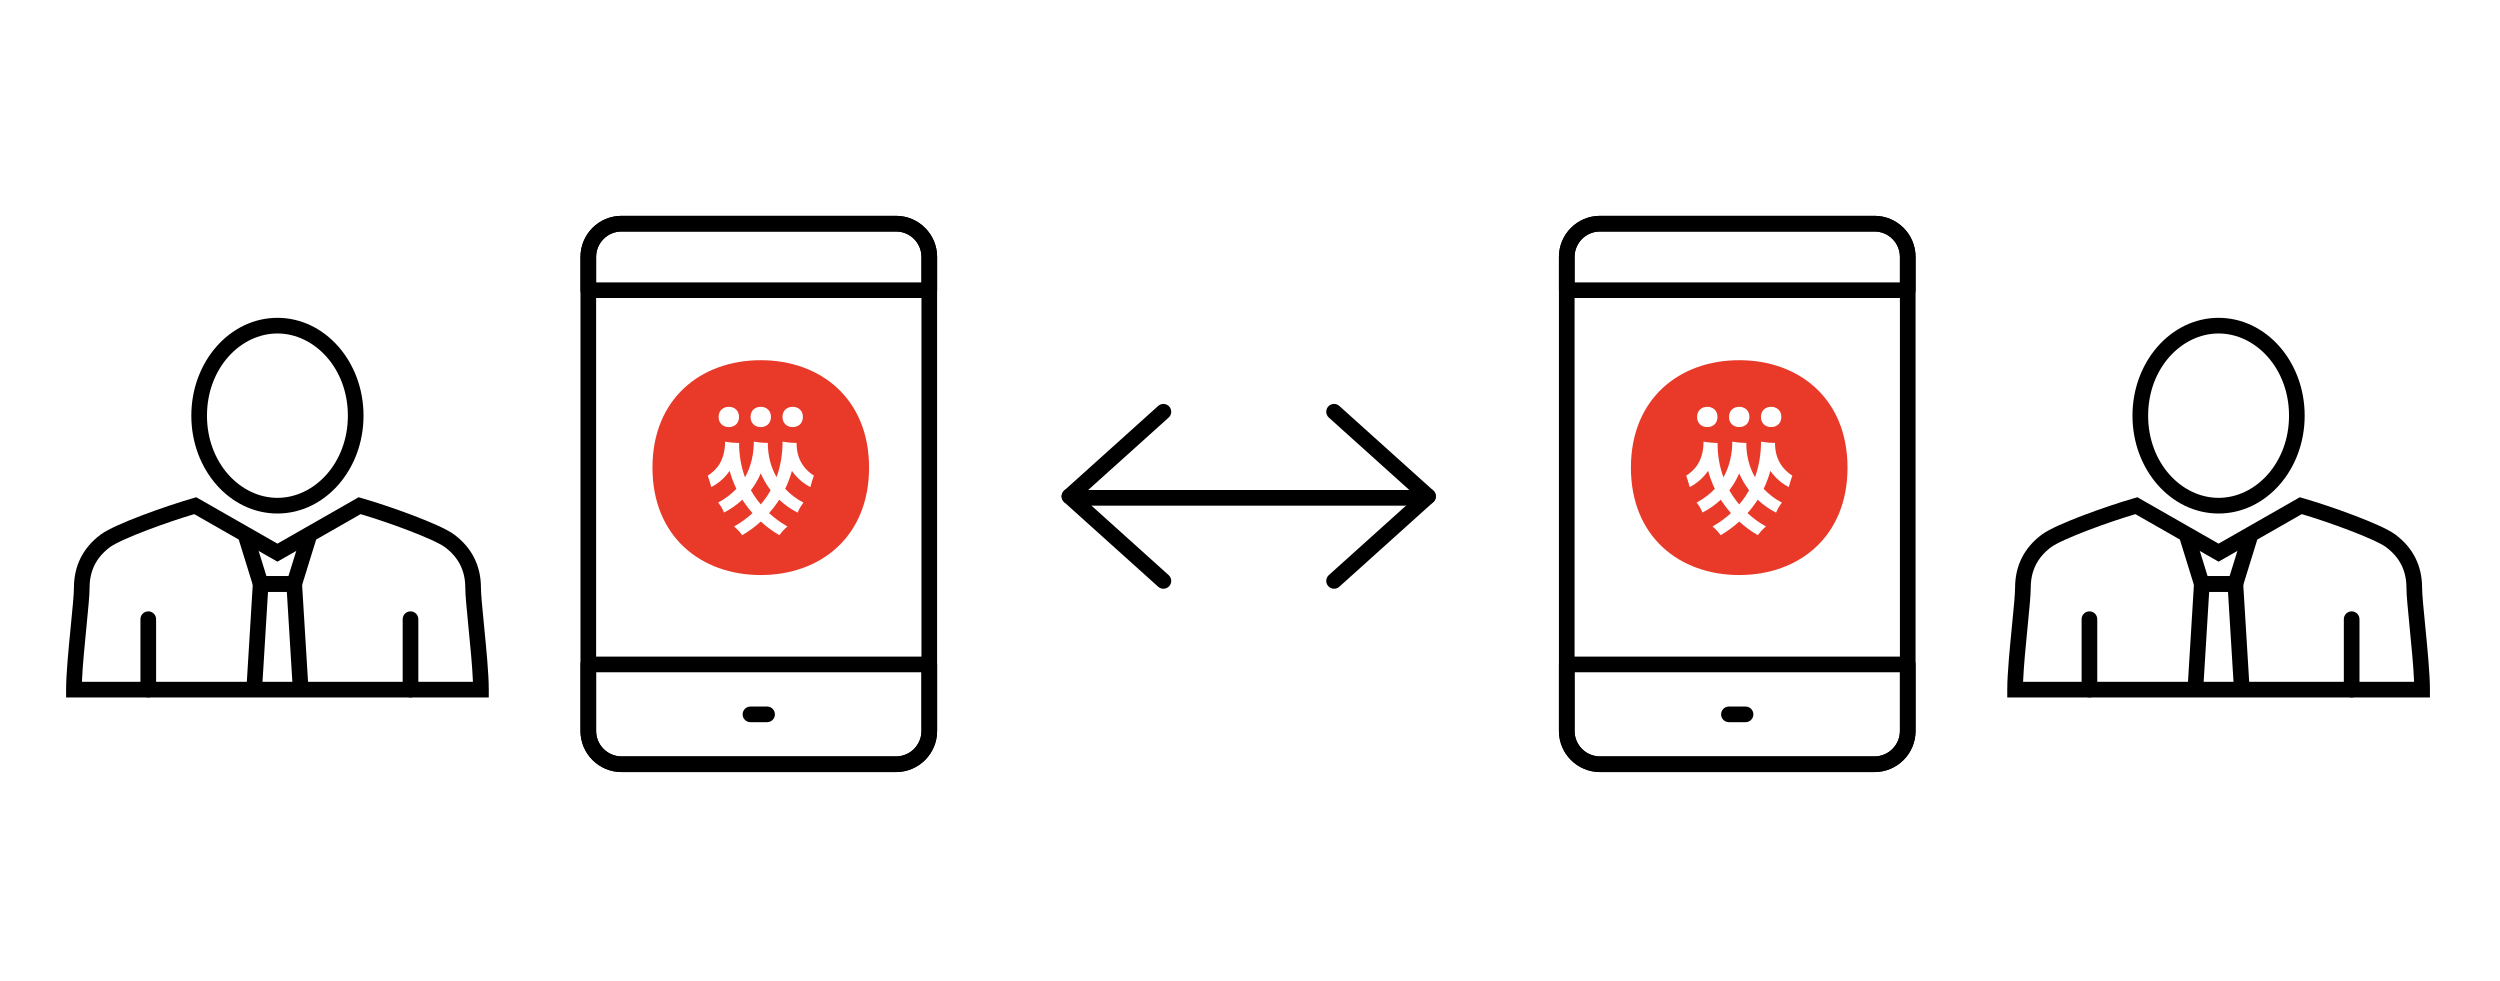
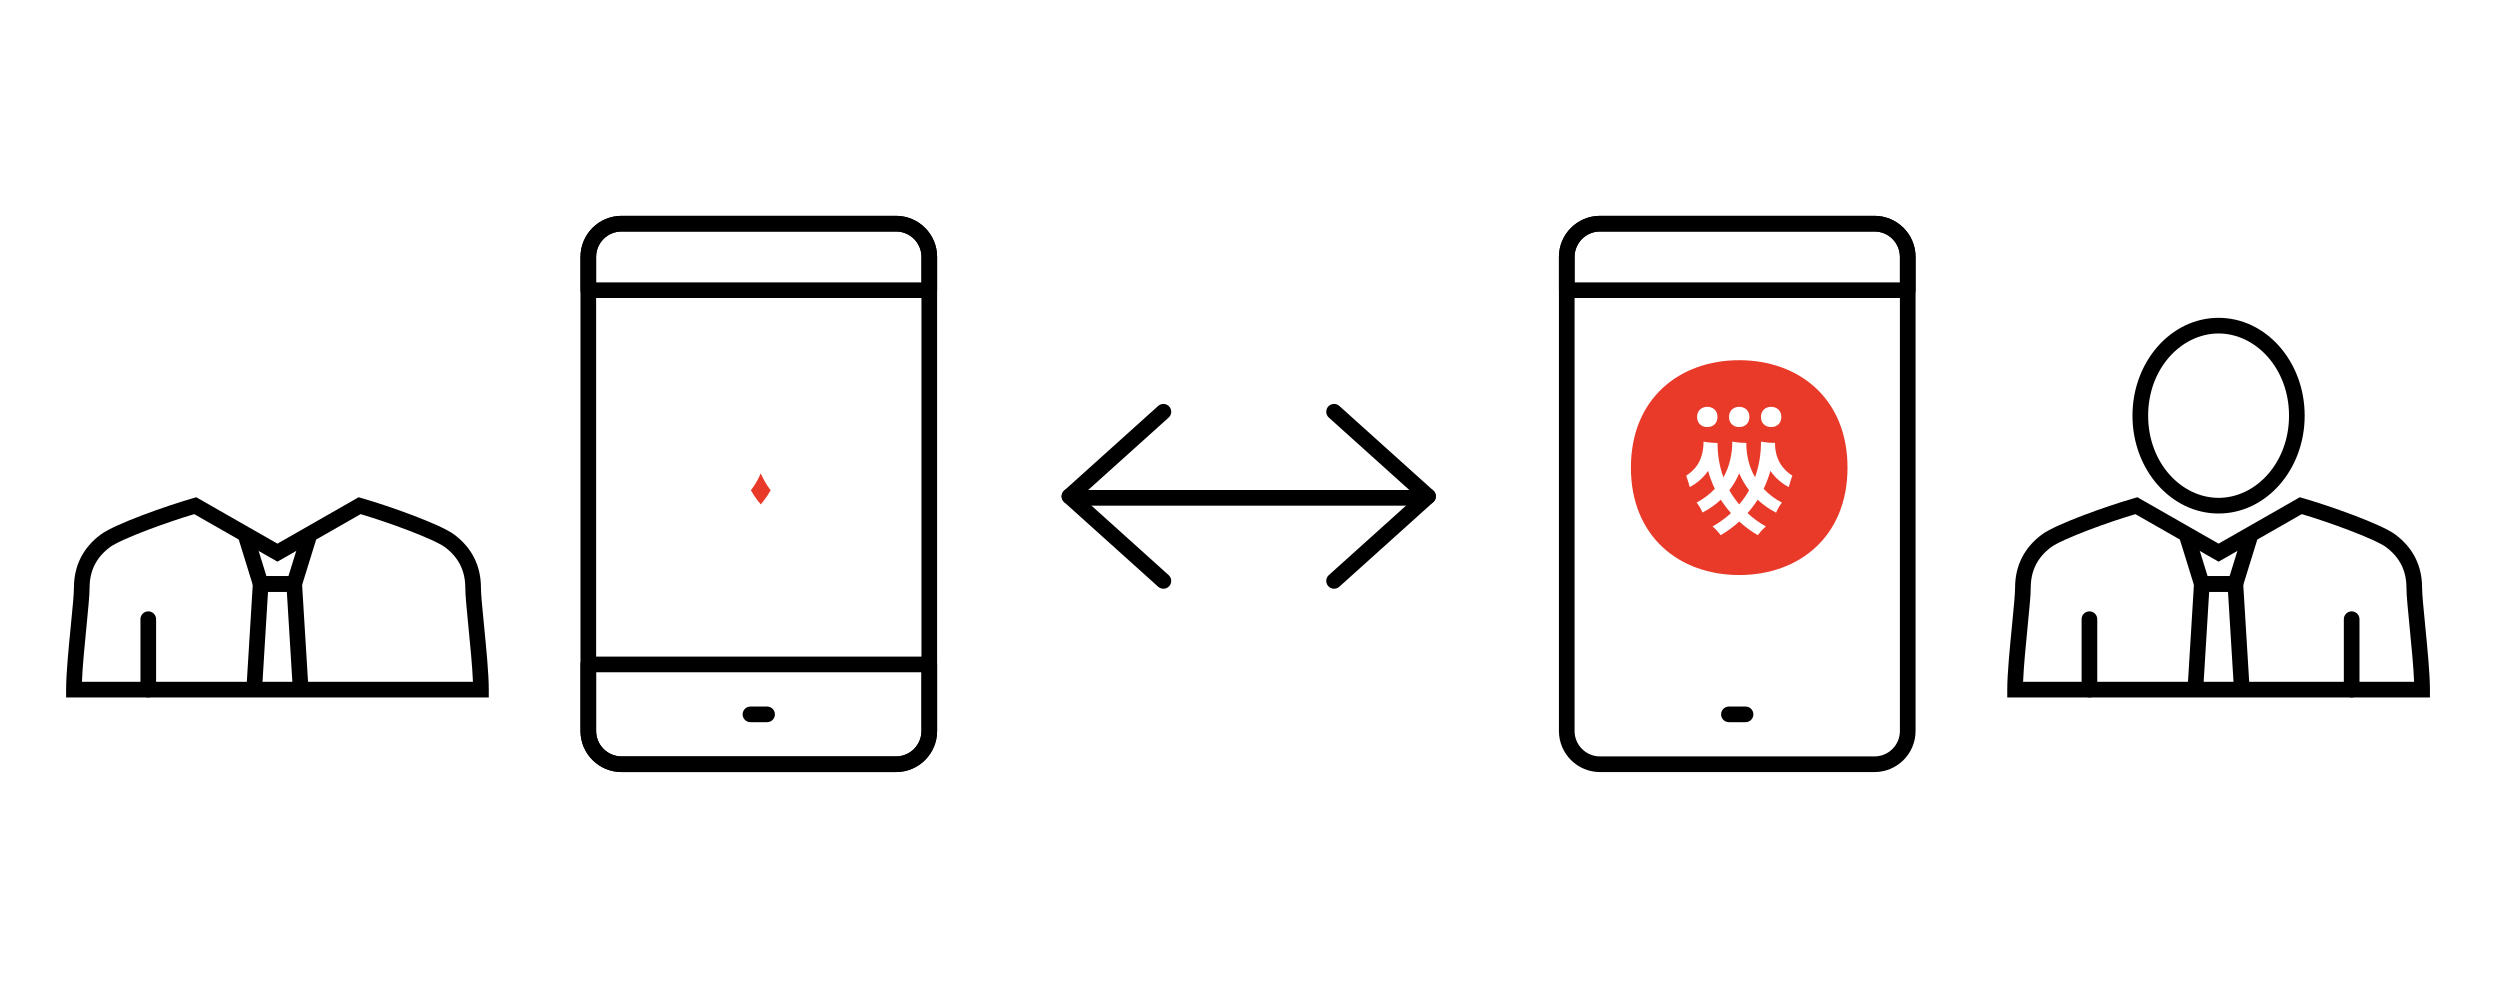
<svg xmlns="http://www.w3.org/2000/svg" width="372" height="146" viewBox="0 0 372 146" fill="none">
-   <rect width="372" height="146" fill="white" />
  <path fill-rule="evenodd" clip-rule="evenodd" d="M29.205 73.992L41.283 80.894L53.361 73.992L53.832 74.127C55.907 74.72 58.821 75.692 61.453 76.691C62.77 77.192 64.028 77.704 65.083 78.183C66.111 78.651 67.029 79.124 67.605 79.556C70.228 81.523 71.565 84.198 71.565 87.476C71.565 88.405 71.772 90.515 72.021 93.049L72.027 93.108C72.349 96.368 72.73 100.239 72.73 102.617V103.782H9.836V102.617C9.836 100.238 10.217 96.368 10.539 93.108L10.544 93.049C10.794 90.515 11.001 88.405 11.001 87.476C11.001 84.198 12.338 81.523 14.961 79.556C15.537 79.124 16.455 78.651 17.483 78.183C18.538 77.704 19.796 77.192 21.113 76.691C23.745 75.692 26.659 74.72 28.734 74.127L29.205 73.992ZM18.447 80.303C17.427 80.768 16.714 81.153 16.358 81.42C14.322 82.947 13.33 84.931 13.33 87.476C13.33 88.537 13.111 90.755 12.874 93.167L12.863 93.278C12.586 96.083 12.28 99.196 12.191 101.453H70.375C70.286 99.196 69.98 96.083 69.703 93.278L69.692 93.168C69.455 90.755 69.236 88.537 69.236 87.476C69.236 84.931 68.244 82.947 66.208 81.42C65.852 81.153 65.139 80.768 64.119 80.303C63.124 79.851 61.915 79.359 60.626 78.869C58.241 77.963 55.625 77.083 53.661 76.503L41.283 83.577L28.904 76.503C26.941 77.083 24.325 77.963 21.94 78.869C20.651 79.359 19.442 79.851 18.447 80.303Z" fill="black" />
  <path fill-rule="evenodd" clip-rule="evenodd" d="M39.646 85.728L37.737 79.561L35.512 80.249L37.929 88.058H44.638L47.055 80.249L44.829 79.561L42.92 85.728H39.646Z" fill="black" />
  <path fill-rule="evenodd" clip-rule="evenodd" d="M42.682 88.057L43.613 103.27L45.938 103.127L44.873 85.728H37.69L36.625 103.127L38.95 103.27L39.881 88.057H42.682Z" fill="black" />
-   <path fill-rule="evenodd" clip-rule="evenodd" d="M41.281 74.081C46.799 74.081 51.763 68.895 51.763 61.852C51.763 54.809 46.799 49.622 41.281 49.622C35.762 49.622 30.798 54.809 30.798 61.852C30.798 68.895 35.762 74.081 41.281 74.081ZM41.281 76.411C48.356 76.411 54.092 69.892 54.092 61.852C54.092 53.811 48.356 47.293 41.281 47.293C34.205 47.293 28.469 53.811 28.469 61.852C28.469 69.892 34.205 76.411 41.281 76.411Z" fill="black" />
  <path fill-rule="evenodd" clip-rule="evenodd" d="M22.063 90.969C22.706 90.969 23.228 91.49 23.228 92.133V102.616C23.228 103.259 22.706 103.781 22.063 103.781C21.42 103.781 20.898 103.259 20.898 102.616V92.133C20.898 91.49 21.42 90.969 22.063 90.969Z" fill="black" />
-   <path fill-rule="evenodd" clip-rule="evenodd" d="M61.083 90.969C61.726 90.969 62.247 91.49 62.247 92.133V102.616C62.247 103.259 61.726 103.781 61.083 103.781C60.439 103.781 59.918 103.259 59.918 102.616V92.133C59.918 91.49 60.439 90.969 61.083 90.969Z" fill="black" />
-   <path d="M120.571 72.48C119.671 72.011 118.864 71.362 118.223 70.576C118.086 70.413 117.959 70.243 117.839 70.066C117.585 70.985 117.248 71.877 116.837 72.738C117.617 73.567 118.541 74.265 119.558 74.793C119.189 75.252 118.896 75.753 118.688 76.283C117.688 75.772 116.761 75.123 115.944 74.355C115.849 74.506 115.751 74.656 115.651 74.805C115.282 75.347 114.873 75.862 114.44 76.353C115.269 77.117 116.191 77.786 117.179 78.338C116.739 78.705 116.345 79.125 115.974 79.638C114.981 79.062 114.052 78.379 113.206 77.606C112.357 78.376 111.43 79.062 110.437 79.638C110.068 79.125 109.672 78.705 109.232 78.338C110.22 77.783 111.139 77.117 111.971 76.353C111.535 75.862 111.129 75.347 110.76 74.805C110.658 74.656 110.56 74.506 110.464 74.352C109.65 75.114 108.726 75.76 107.733 76.266C107.525 75.736 107.229 75.24 106.862 74.775C107.872 74.25 108.792 73.557 109.572 72.736C109.161 71.877 108.826 70.983 108.572 70.066C108.452 70.241 108.322 70.413 108.188 70.576C107.547 71.364 106.74 72.011 105.84 72.48C105.681 71.875 105.466 71.184 105.31 70.778C105.872 70.423 106.373 69.978 106.777 69.46C107.574 68.449 107.907 66.99 107.889 65.718C107.889 65.718 108.934 65.906 109.789 65.906H109.98C109.968 67.651 110.254 69.395 110.853 71.026C111.758 69.439 112.181 67.513 112.166 65.713C112.166 65.713 113.21 65.901 114.066 65.901H114.257C114.242 67.685 114.658 69.465 115.553 71.007C116.162 69.307 116.453 67.474 116.441 65.713C116.441 65.713 117.485 65.901 118.341 65.901H118.531C118.514 67.172 118.847 68.444 119.642 69.456C120.048 69.976 120.549 70.421 121.109 70.773C120.95 71.179 120.737 71.87 120.578 72.475H120.571V72.48ZM108.449 60.535C109.288 60.535 109.968 61.074 109.968 62.042C109.968 63.01 109.288 63.55 108.449 63.55C107.611 63.55 106.931 63.01 106.931 62.042C106.931 61.074 107.611 60.535 108.449 60.535ZM113.201 60.535C114.039 60.535 114.719 61.074 114.719 62.042C114.719 63.01 114.039 63.55 113.201 63.55C112.362 63.55 111.682 63.01 111.682 62.042C111.682 61.074 112.362 60.535 113.201 60.535ZM117.952 60.535C118.791 60.535 119.47 61.074 119.47 62.042C119.47 63.01 118.791 63.55 117.952 63.55C117.113 63.55 116.433 63.01 116.433 62.042C116.433 61.074 117.113 60.535 117.952 60.535ZM113.201 53.598C104.302 53.598 97.086 59.319 97.086 69.582C97.086 79.845 104.302 85.566 113.201 85.566C122.099 85.566 129.315 79.845 129.315 69.582C129.315 59.319 122.102 53.598 113.201 53.598Z" fill="#E83929" />
  <path d="M113.2 70.443C112.831 71.302 112.361 72.116 111.799 72.86C111.777 72.894 111.752 72.921 111.73 72.95C111.894 73.24 112.068 73.526 112.254 73.804C112.545 74.239 112.863 74.657 113.203 75.058C113.542 74.657 113.86 74.239 114.151 73.804C114.337 73.526 114.511 73.242 114.675 72.948C114.658 72.926 114.636 72.904 114.621 72.88C114.049 72.128 113.577 71.311 113.205 70.443H113.2Z" fill="#E83929" />
  <path fill-rule="evenodd" clip-rule="evenodd" d="M92.49 34.447C90.399 34.447 88.704 36.141 88.704 38.232V108.769C88.704 110.86 90.399 112.555 92.49 112.555H133.327C135.418 112.555 137.113 110.86 137.113 108.769V38.232C137.113 36.141 135.418 34.447 133.327 34.447H92.49ZM86.375 38.232C86.375 34.855 89.113 32.117 92.49 32.117H133.327C136.704 32.117 139.442 34.855 139.442 38.232V108.769C139.442 112.146 136.704 114.884 133.327 114.884H92.49C89.113 114.884 86.375 112.146 86.375 108.769V38.232Z" fill="black" />
  <path fill-rule="evenodd" clip-rule="evenodd" d="M92.49 34.447C90.401 34.447 88.704 36.143 88.704 38.232V42.017H137.113V38.232C137.113 36.143 135.416 34.447 133.327 34.447H92.49ZM86.375 38.232C86.375 34.856 89.114 32.117 92.49 32.117H133.327C136.703 32.117 139.442 34.856 139.442 38.232V43.182C139.442 43.825 138.92 44.347 138.277 44.347H87.54C86.897 44.347 86.375 43.825 86.375 43.182V38.232Z" fill="black" />
  <path fill-rule="evenodd" clip-rule="evenodd" d="M86.375 98.868C86.375 98.225 86.897 97.703 87.54 97.703H138.277C138.92 97.703 139.442 98.225 139.442 98.868V108.768C139.442 112.143 136.703 114.883 133.327 114.883H92.49C89.114 114.883 86.375 112.143 86.375 108.768V98.868ZM88.704 100.033V108.768C88.704 110.857 90.401 112.553 92.49 112.553H133.327C135.416 112.553 137.113 110.857 137.113 108.768V100.033H88.704Z" fill="black" />
  <path fill-rule="evenodd" clip-rule="evenodd" d="M110.504 106.296C110.504 105.652 111.025 105.131 111.669 105.131H114.144C114.787 105.131 115.308 105.652 115.308 106.296C115.308 106.939 114.787 107.46 114.144 107.46H111.669C111.025 107.46 110.504 106.939 110.504 106.296Z" fill="black" />
  <path fill-rule="evenodd" clip-rule="evenodd" d="M318.049 73.992L330.127 80.894L342.204 73.992L342.676 74.127C344.751 74.72 347.665 75.692 350.297 76.691C351.613 77.192 352.872 77.704 353.927 78.183C354.955 78.651 355.873 79.124 356.449 79.556C359.072 81.523 360.409 84.198 360.409 87.476C360.409 88.405 360.615 90.515 360.865 93.049L360.871 93.108C361.192 96.368 361.574 100.239 361.574 102.617V103.782H298.68V102.617C298.68 100.238 299.061 96.368 299.383 93.108L299.388 93.049C299.638 90.515 299.844 88.405 299.844 87.476C299.844 84.198 301.182 81.523 303.804 79.556C304.381 79.124 305.298 78.651 306.327 78.183C307.382 77.704 308.64 77.192 309.957 76.691C312.589 75.692 315.503 74.72 317.577 74.127L318.049 73.992ZM307.291 80.303C306.27 80.768 305.558 81.153 305.202 81.42C303.166 82.947 302.174 84.931 302.174 87.476C302.174 88.537 301.955 90.755 301.717 93.167L301.706 93.278C301.43 96.083 301.124 99.196 301.035 101.453H359.219C359.129 99.196 358.823 96.083 358.547 93.278L358.536 93.168C358.298 90.755 358.08 88.537 358.08 87.476C358.08 84.931 357.088 82.947 355.051 81.42C354.696 81.153 353.983 80.768 352.962 80.303C351.968 79.851 350.759 79.359 349.469 78.869C347.085 77.963 344.469 77.083 342.505 76.503L330.127 83.577L317.748 76.503C315.785 77.083 313.169 77.963 310.784 78.869C309.495 79.359 308.286 79.851 307.291 80.303Z" fill="black" />
  <path fill-rule="evenodd" clip-rule="evenodd" d="M328.49 85.728L326.581 79.561L324.355 80.249L326.772 88.058H333.481L335.898 80.249L333.673 79.561L331.764 85.728H328.49Z" fill="black" />
  <path fill-rule="evenodd" clip-rule="evenodd" d="M331.526 88.057L332.457 103.27L334.782 103.127L333.717 85.728H326.534L325.469 103.127L327.794 103.27L328.725 88.057H331.526Z" fill="black" />
  <path fill-rule="evenodd" clip-rule="evenodd" d="M330.124 74.081C335.643 74.081 340.607 68.895 340.607 61.852C340.607 54.809 335.643 49.622 330.124 49.622C324.606 49.622 319.642 54.809 319.642 61.852C319.642 68.895 324.606 74.081 330.124 74.081ZM330.124 76.411C337.2 76.411 342.936 69.892 342.936 61.852C342.936 53.811 337.2 47.293 330.124 47.293C323.049 47.293 317.312 53.811 317.312 61.852C317.312 69.892 323.049 76.411 330.124 76.411Z" fill="black" />
  <path fill-rule="evenodd" clip-rule="evenodd" d="M310.907 90.969C311.55 90.969 312.072 91.49 312.072 92.133V102.616C312.072 103.259 311.55 103.781 310.907 103.781C310.264 103.781 309.742 103.259 309.742 102.616V92.133C309.742 91.49 310.264 90.969 310.907 90.969Z" fill="black" />
  <path fill-rule="evenodd" clip-rule="evenodd" d="M349.926 90.969C350.57 90.969 351.091 91.49 351.091 92.133V102.616C351.091 103.259 350.57 103.781 349.926 103.781C349.283 103.781 348.762 103.259 348.762 102.616V92.133C348.762 91.49 349.283 90.969 349.926 90.969Z" fill="black" />
  <path d="M266.165 72.48C265.265 72.011 264.458 71.362 263.817 70.576C263.68 70.413 263.553 70.243 263.433 70.066C263.179 70.985 262.841 71.877 262.431 72.738C263.211 73.567 264.135 74.265 265.152 74.793C264.783 75.252 264.49 75.753 264.282 76.283C263.282 75.772 262.355 75.123 261.538 74.355C261.443 74.506 261.345 74.656 261.245 74.805C260.875 75.347 260.467 75.862 260.034 76.353C260.863 77.117 261.785 77.786 262.773 78.338C262.333 78.705 261.939 79.125 261.567 79.638C260.575 79.062 259.645 78.379 258.799 77.606C257.951 78.376 257.024 79.062 256.031 79.638C255.662 79.125 255.266 78.705 254.826 78.338C255.814 77.783 256.733 77.117 257.564 76.353C257.129 75.862 256.723 75.347 256.354 74.805C256.251 74.656 256.153 74.506 256.058 74.352C255.244 75.114 254.319 75.76 253.327 76.266C253.119 75.736 252.823 75.24 252.456 74.775C253.466 74.25 254.385 73.557 255.166 72.736C254.755 71.877 254.42 70.983 254.165 70.066C254.046 70.241 253.916 70.413 253.781 70.576C253.141 71.364 252.334 72.011 251.434 72.48C251.275 71.875 251.06 71.184 250.903 70.778C251.466 70.423 251.967 69.978 252.371 69.46C253.168 68.449 253.5 66.99 253.483 65.718C253.483 65.718 254.527 65.906 255.383 65.906H255.574C255.562 67.651 255.848 69.395 256.447 71.026C257.352 69.439 257.775 67.513 257.76 65.713C257.76 65.713 258.804 65.901 259.66 65.901H259.851C259.836 67.685 260.252 69.465 261.147 71.007C261.756 69.307 262.047 67.474 262.034 65.713C262.034 65.713 263.079 65.901 263.934 65.901H264.125C264.108 67.172 264.441 68.444 265.235 69.456C265.641 69.976 266.143 70.421 266.703 70.773C266.544 71.179 266.331 71.87 266.172 72.475H266.165V72.48ZM254.043 60.535C254.882 60.535 255.562 61.074 255.562 62.042C255.562 63.01 254.882 63.55 254.043 63.55C253.204 63.55 252.525 63.01 252.525 62.042C252.525 61.074 253.204 60.535 254.043 60.535ZM258.794 60.535C259.633 60.535 260.313 61.074 260.313 62.042C260.313 63.01 259.633 63.55 258.794 63.55C257.956 63.55 257.276 63.01 257.276 62.042C257.276 61.074 257.956 60.535 258.794 60.535ZM263.546 60.535C264.384 60.535 265.064 61.074 265.064 62.042C265.064 63.01 264.384 63.55 263.546 63.55C262.707 63.55 262.027 63.01 262.027 62.042C262.027 61.074 262.707 60.535 263.546 60.535ZM258.794 53.598C249.896 53.598 242.68 59.319 242.68 69.582C242.68 79.845 249.896 85.566 258.794 85.566C267.693 85.566 274.909 79.845 274.909 69.582C274.909 59.319 267.695 53.598 258.794 53.598Z" fill="#E83929" />
  <path d="M258.794 70.443C258.425 71.302 257.955 72.116 257.393 72.86C257.371 72.894 257.346 72.921 257.324 72.95C257.488 73.24 257.662 73.526 257.848 73.804C258.139 74.239 258.456 74.657 258.796 75.058C259.136 74.657 259.454 74.239 259.745 73.804C259.931 73.526 260.105 73.242 260.268 72.948C260.251 72.926 260.229 72.904 260.215 72.88C259.642 72.128 259.17 71.311 258.799 70.443H258.794Z" fill="#E83929" />
  <path fill-rule="evenodd" clip-rule="evenodd" d="M238.083 34.447C235.993 34.447 234.298 36.141 234.298 38.232V108.769C234.298 110.86 235.993 112.555 238.083 112.555H278.921C281.012 112.555 282.706 110.86 282.706 108.769V38.232C282.706 36.141 281.012 34.447 278.921 34.447H238.083ZM231.969 38.232C231.969 34.855 234.706 32.117 238.083 32.117H278.921C282.298 32.117 285.036 34.855 285.036 38.232V108.769C285.036 112.146 282.298 114.884 278.921 114.884H238.083C234.706 114.884 231.969 112.146 231.969 108.769V38.232Z" fill="black" />
  <path fill-rule="evenodd" clip-rule="evenodd" d="M238.083 34.447C235.994 34.447 234.298 36.143 234.298 38.232V42.017H282.706V38.232C282.706 36.143 281.01 34.447 278.921 34.447H238.083ZM231.969 38.232C231.969 34.856 234.708 32.117 238.083 32.117H278.921C282.297 32.117 285.036 34.856 285.036 38.232V43.182C285.036 43.825 284.514 44.347 283.871 44.347H233.133C232.49 44.347 231.969 43.825 231.969 43.182V38.232Z" fill="black" />
-   <path fill-rule="evenodd" clip-rule="evenodd" d="M231.969 98.868C231.969 98.225 232.49 97.703 233.133 97.703H283.871C284.514 97.703 285.036 98.225 285.036 98.868V108.768C285.036 112.143 282.297 114.883 278.921 114.883H238.083C234.708 114.883 231.969 112.143 231.969 108.768V98.868ZM234.298 100.033V108.768C234.298 110.857 235.994 112.553 238.083 112.553H278.921C281.01 112.553 282.706 110.857 282.706 108.768V100.033H234.298Z" fill="black" />
  <path fill-rule="evenodd" clip-rule="evenodd" d="M256.098 106.296C256.098 105.652 256.619 105.131 257.262 105.131H259.737C260.381 105.131 260.902 105.652 260.902 106.296C260.902 106.939 260.381 107.46 259.737 107.46H257.262C256.619 107.46 256.098 106.939 256.098 106.296Z" fill="black" />
  <path fill-rule="evenodd" clip-rule="evenodd" d="M212.711 74.081C212.711 74.724 212.189 75.245 211.546 75.245H160.299C159.656 75.245 159.134 74.724 159.134 74.081C159.134 73.438 159.656 72.916 160.299 72.916H211.546C212.189 72.916 212.711 73.438 212.711 74.081Z" fill="black" />
  <path fill-rule="evenodd" clip-rule="evenodd" d="M213.357 74.631C212.927 75.109 212.191 75.147 211.712 74.717L197.731 62.134C197.253 61.704 197.214 60.967 197.644 60.489C198.075 60.011 198.811 59.972 199.289 60.403L213.271 72.986C213.749 73.416 213.788 74.153 213.357 74.631Z" fill="black" />
  <path fill-rule="evenodd" clip-rule="evenodd" d="M213.357 73.076C212.927 72.598 212.191 72.56 211.712 72.99L197.731 85.573C197.253 86.003 197.214 86.74 197.644 87.218C198.075 87.696 198.811 87.735 199.289 87.305L213.271 74.721C213.749 74.291 213.788 73.555 213.357 73.076Z" fill="black" />
  <path fill-rule="evenodd" clip-rule="evenodd" d="M158.268 73.078C158.698 72.6 159.434 72.561 159.913 72.992L173.894 85.575C174.372 86.005 174.411 86.742 173.981 87.22C173.55 87.698 172.814 87.737 172.336 87.306L158.354 74.723C157.876 74.293 157.837 73.556 158.268 73.078Z" fill="black" />
  <path fill-rule="evenodd" clip-rule="evenodd" d="M158.268 74.632C158.698 75.111 159.434 75.149 159.913 74.719L173.894 62.136C174.372 61.706 174.411 60.969 173.981 60.491C173.55 60.013 172.814 59.974 172.336 60.404L158.354 72.988C157.876 73.418 157.837 74.154 158.268 74.632Z" fill="black" />
</svg>